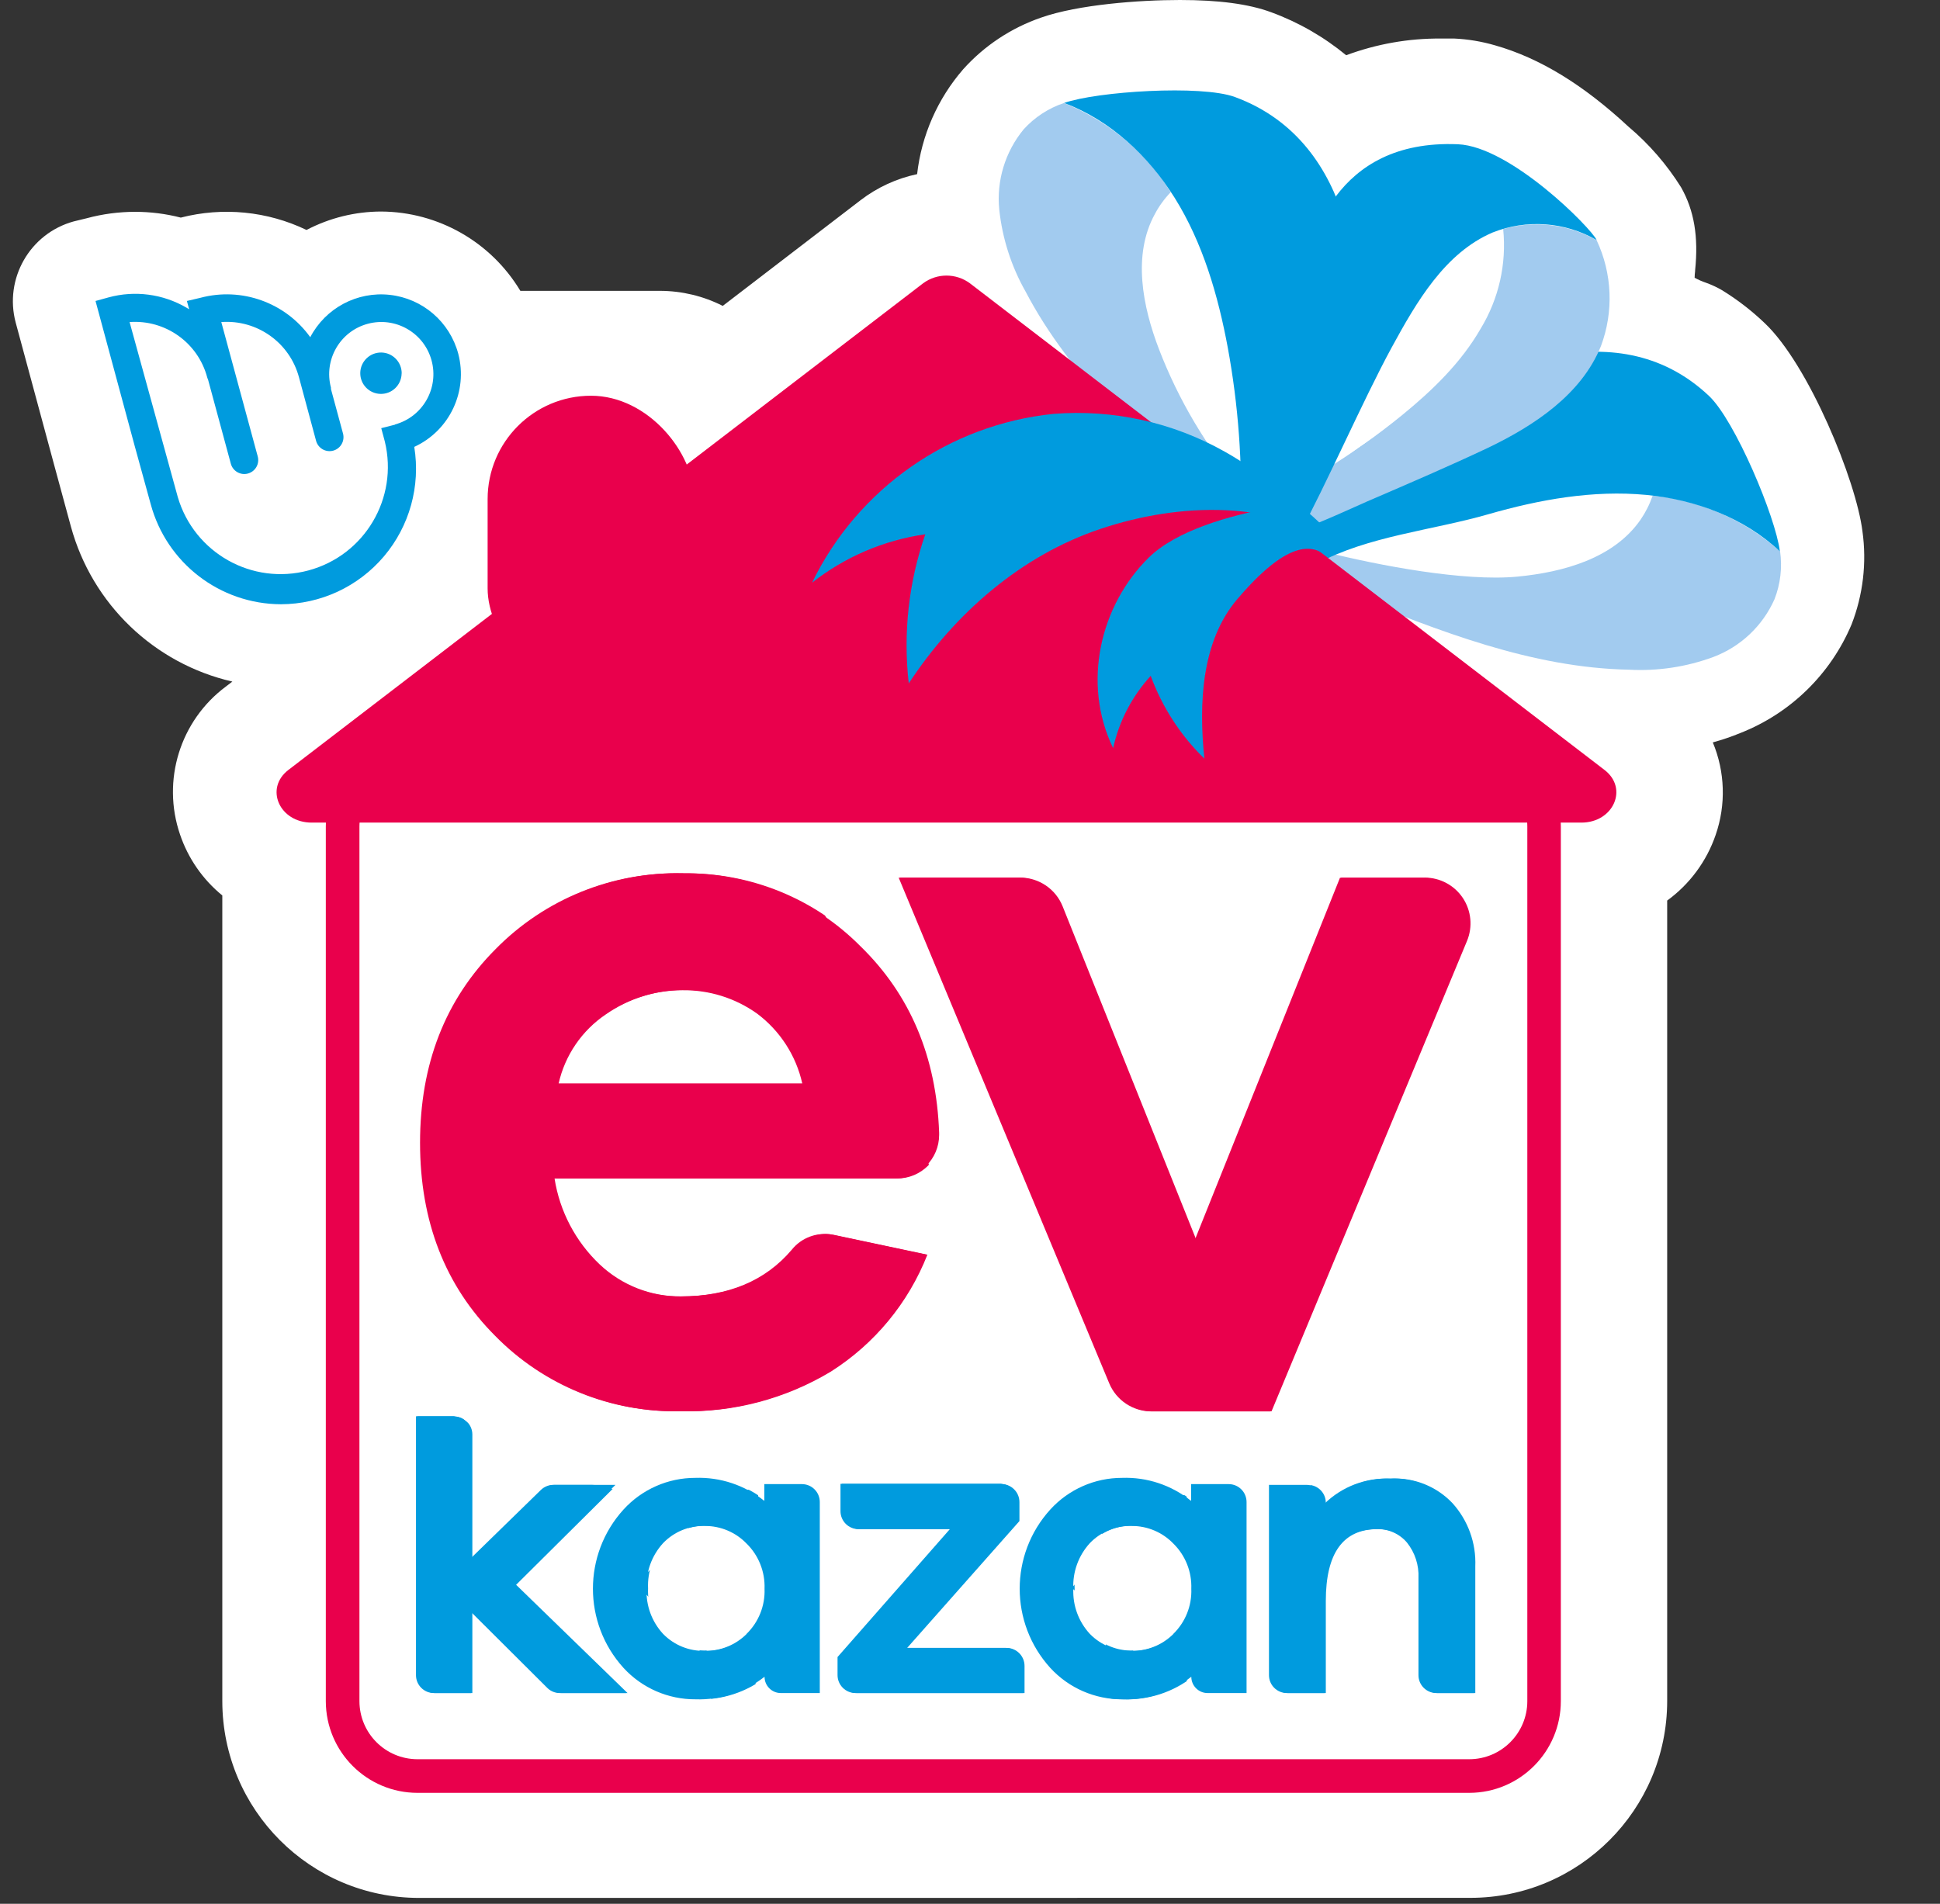
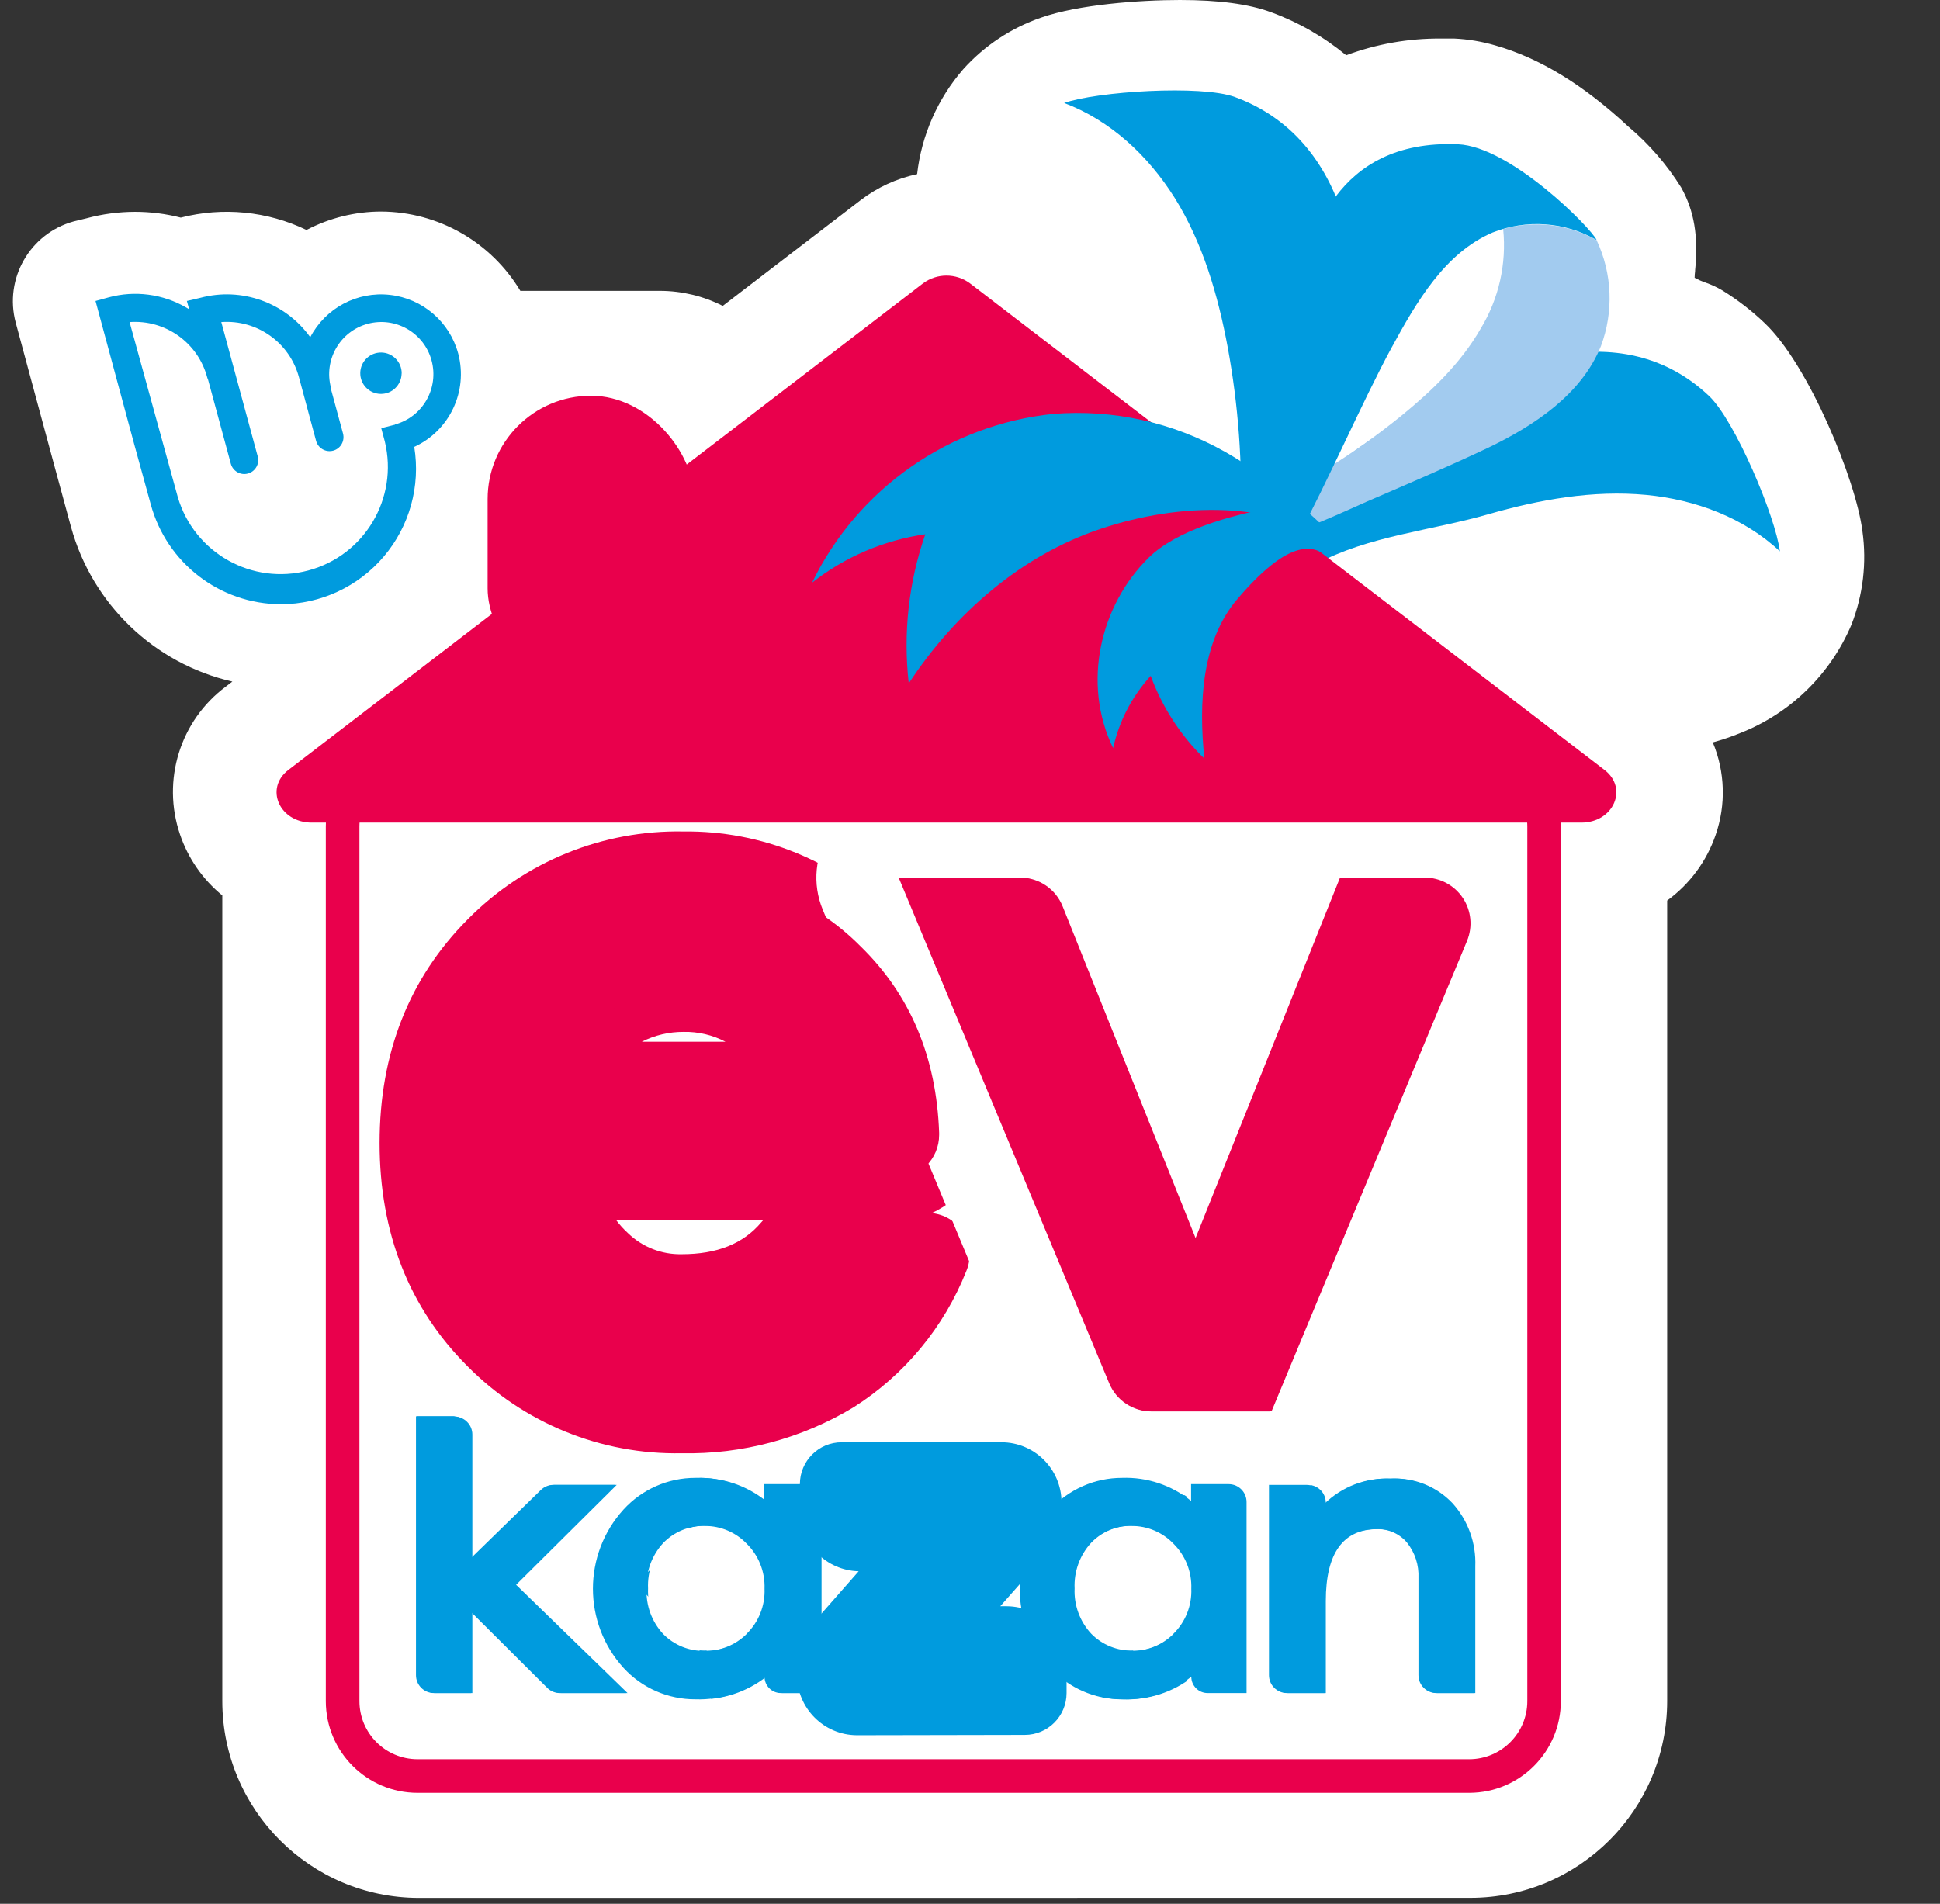
<svg xmlns="http://www.w3.org/2000/svg" width="54px" height="53px" viewBox="0 0 54 53" version="1.1">
  <rect x="0" y="0" width="54" height="53" fill="#333333" stroke="none" />
  <title>3B6FA884-D744-465C-8E03-17BCF3654CCA</title>
  <g id="06-Results-Draw" stroke="none" stroke-width="1" fill="none" fill-rule="evenodd">
    <g id="06_1-Result-Desktop" transform="translate(-448, -480)" fill-rule="nonzero">
      <g id="Contenuto-pagina" transform="translate(0, 189)">
        <g id="Components-/-Results-/-Desktop-/-Line-EK-bis" transform="translate(431, 280)">
          <g id="Assets-/-Logo-/-square-/-EvKazan" transform="translate(17.075, 11)">
            <g id="logo-evkazan-square" transform="translate(0.282, 0)">
-               <path d="M8.083,24.24 C8.083,24.24 6.385,48.949 8.999,50.067 C11.613,51.186 41.193,50.591 41.193,50.591 C41.193,50.591 44.59,47.126 44.263,42.878 C43.937,38.629 43.807,23.791 43.807,23.791 L41.061,21.158 C41.061,21.158 11.282,20.513 8.083,24.24 Z" id="Path" fill="#FFFFFF" />
+               <path d="M8.083,24.24 C8.083,24.24 6.385,48.949 8.999,50.067 C41.193,50.591 44.59,47.126 44.263,42.878 C43.937,38.629 43.807,23.791 43.807,23.791 L41.061,21.158 C41.061,21.158 11.282,20.513 8.083,24.24 Z" id="Path" fill="#FFFFFF" />
              <path d="M25.679,51.911 C17.906,51.911 9.997,51.751 8.543,51.131 C7.352,50.624 6.205,49.095 6.398,36.715 C6.494,30.43 6.919,24.221 6.923,24.16 C6.941,23.91 7.038,23.672 7.201,23.481 C7.829,22.74 9.531,20.758 25.727,20.144 C33.517,19.845 41.005,20.004 41.087,20.004 C41.373,20.011 41.648,20.123 41.857,20.32 L44.598,22.935 C44.828,23.153 44.958,23.456 44.96,23.772 C44.96,23.921 45.094,38.619 45.415,42.779 C45.777,47.501 42.169,51.24 42.016,51.397 C41.803,51.615 41.513,51.741 41.208,51.747 C38.914,51.793 32.347,51.911 25.679,51.911 Z M9.568,49.02 C11.716,49.631 26.939,49.686 40.657,49.422 C41.413,48.517 43.326,45.907 43.1,42.953 C42.805,39.101 42.669,26.932 42.644,24.282 L40.584,22.319 C26.859,22.044 11.862,22.88 9.213,24.776 C8.512,35.296 8.455,47.294 9.568,49.02 Z" id="Shape" fill="#FFFFFF" />
              <path d="M11.301,52.837 C8.281,52.833 5.834,50.383 5.831,47.361 L5.831,24.929 C5.287,24.485 4.879,23.897 4.654,23.232 C4.139,21.726 4.656,20.06 5.933,19.111 L6.111,18.975 C3.935,18.475 2.209,16.819 1.618,14.664 L1.166,13.001 L0.08,8.981 C-0.246,7.759 0.473,6.502 1.691,6.165 L2.061,6.075 C2.498,5.957 2.949,5.898 3.401,5.897 C3.831,5.897 4.259,5.951 4.675,6.058 C5.846,5.757 7.085,5.878 8.175,6.402 C8.817,6.066 9.53,5.89 10.255,5.889 C11.842,5.898 13.309,6.735 14.127,8.097 L18.013,8.097 C18.62,8.098 19.219,8.241 19.761,8.516 L23.601,5.57 C24.064,5.216 24.6,4.969 25.171,4.848 C25.294,3.767 25.741,2.75 26.453,1.929 C27.043,1.271 27.792,0.775 28.628,0.488 C29.653,0.128 31.349,0 32.487,0 C33.573,0 34.402,0.111 35.021,0.339 C35.782,0.617 36.489,1.023 37.114,1.538 C37.958,1.224 38.851,1.066 39.751,1.073 C39.873,1.073 39.997,1.073 40.124,1.073 C40.509,1.091 40.89,1.155 41.26,1.263 C42.499,1.615 43.713,2.357 44.973,3.528 C45.546,4.011 46.041,4.582 46.438,5.218 C46.8,5.861 46.923,6.59 46.827,7.523 L46.827,7.542 C46.819,7.605 46.814,7.668 46.813,7.732 C46.914,7.788 47.021,7.835 47.131,7.872 C47.287,7.928 47.437,7.998 47.581,8.082 C48.006,8.344 48.402,8.65 48.763,8.995 C49.989,10.154 51.308,13.378 51.484,14.788 C51.607,15.666 51.502,16.561 51.18,17.387 C50.598,18.767 49.485,19.854 48.093,20.404 C47.841,20.508 47.582,20.596 47.319,20.668 C47.661,21.487 47.689,22.404 47.399,23.242 C47.147,23.977 46.676,24.615 46.049,25.071 L46.049,47.359 C46.045,50.381 43.598,52.831 40.578,52.835 L11.301,52.837 Z M39.272,46.053 L39.272,25.828 L12.605,25.828 L12.605,46.051 L39.272,46.053 Z" id="Shape" fill="#FFFFFF" />
              <path d="M19.045,48.479 C17.97,48.48 16.943,48.035 16.207,47.252 C14.629,45.549 14.629,42.917 16.207,41.214 C16.942,40.429 17.969,39.983 19.045,39.983 C19.557,39.975 20.067,40.055 20.552,40.221 C20.685,40.171 20.827,40.145 20.97,40.146 L22.017,40.146 C22.933,40.152 23.675,40.894 23.68,41.811 L23.68,47.134 C23.68,47.778 23.159,48.299 22.517,48.299 L21.433,48.299 C21.2,48.3 20.97,48.25 20.759,48.152 C20.215,48.375 19.632,48.486 19.045,48.479 L19.045,48.479 Z M19.313,43.661 C19.189,43.647 19.066,43.692 18.98,43.783 C18.944,43.82 18.846,43.921 18.846,44.246 C18.846,44.57 18.94,44.665 18.976,44.696 C19.063,44.787 19.188,44.832 19.313,44.817 C19.445,44.818 19.571,44.761 19.658,44.66 C19.768,44.55 19.821,44.396 19.802,44.241 C19.817,44.086 19.762,43.933 19.652,43.822 C19.569,43.716 19.443,43.654 19.308,43.653 L19.313,43.661 Z" id="Shape" fill="#009BDE" />
              <path d="M19.045,41.147 C19.741,41.123 20.423,41.351 20.966,41.788 L20.966,41.321 L22.012,41.321 C22.288,41.321 22.511,41.544 22.511,41.82 L22.511,47.134 L21.426,47.134 C21.176,47.134 20.972,46.931 20.972,46.68 C20.425,47.108 19.745,47.331 19.051,47.308 C18.29,47.312 17.564,46.995 17.048,46.435 C15.911,45.184 15.911,43.273 17.048,42.023 C17.561,41.462 18.285,41.142 19.045,41.143 M19.313,45.961 C19.746,45.962 20.162,45.787 20.466,45.477 C20.803,45.148 20.985,44.691 20.966,44.22 C20.983,43.75 20.802,43.294 20.466,42.964 C20.164,42.65 19.748,42.473 19.313,42.473 C18.873,42.46 18.448,42.633 18.143,42.951 C17.826,43.296 17.66,43.754 17.682,44.223 C17.662,44.686 17.827,45.139 18.143,45.479 C18.449,45.794 18.874,45.965 19.313,45.951 M19.045,38.818 C17.657,38.817 16.33,39.391 15.38,40.404 C13.363,42.559 13.363,45.911 15.38,48.067 C16.331,49.078 17.657,49.65 19.045,49.648 C19.628,49.652 20.208,49.567 20.765,49.395 C20.98,49.447 21.2,49.473 21.42,49.472 L22.504,49.472 C23.122,49.471 23.714,49.224 24.15,48.786 C24.586,48.347 24.83,47.753 24.827,47.134 L24.827,41.822 C24.826,40.259 23.561,38.993 22,38.992 L20.953,38.992 C20.827,38.992 20.7,39.002 20.575,39.023 C20.072,38.883 19.554,38.813 19.032,38.814 L19.045,38.818 Z" id="Shape" fill="#FFFFFF" />
              <path d="M30.917,48.479 C29.843,48.48 28.816,48.035 28.08,47.252 C26.503,45.549 26.503,42.917 28.08,41.214 C28.81,40.425 29.837,39.978 30.911,39.983 C31.43,39.972 31.948,40.053 32.439,40.221 C32.573,40.171 32.715,40.145 32.858,40.146 L33.904,40.146 C34.82,40.152 35.562,40.894 35.568,41.811 L35.568,47.134 C35.568,47.778 35.047,48.299 34.404,48.299 L33.32,48.299 C33.087,48.299 32.858,48.249 32.646,48.152 C32.098,48.377 31.51,48.488 30.917,48.479 L30.917,48.479 Z M31.185,43.661 C31.061,43.647 30.938,43.692 30.853,43.783 C30.815,43.82 30.719,43.923 30.719,44.246 C30.719,44.568 30.813,44.665 30.848,44.696 C30.936,44.787 31.06,44.832 31.185,44.817 C31.317,44.818 31.443,44.76 31.529,44.66 C31.639,44.551 31.693,44.396 31.675,44.241 C31.69,44.086 31.634,43.933 31.524,43.822 C31.442,43.717 31.317,43.654 31.183,43.653 L31.185,43.661 Z" id="Shape" fill="#009BDE" />
              <path d="M30.917,41.147 C31.614,41.123 32.296,41.351 32.839,41.788 L32.839,41.321 L33.885,41.321 C34.16,41.321 34.383,41.544 34.383,41.82 L34.383,47.134 L33.299,47.134 C33.048,47.134 32.845,46.931 32.845,46.68 C32.298,47.108 31.618,47.331 30.924,47.308 C30.163,47.312 29.436,46.995 28.921,46.435 C27.784,45.184 27.784,43.273 28.921,42.023 C29.433,41.462 30.158,41.142 30.917,41.143 M31.185,45.961 C31.619,45.962 32.035,45.787 32.338,45.477 C32.676,45.148 32.857,44.691 32.839,44.22 C32.856,43.75 32.674,43.294 32.338,42.964 C32.036,42.65 31.62,42.473 31.185,42.473 C30.745,42.46 30.32,42.633 30.015,42.951 C29.698,43.296 29.533,43.754 29.555,44.223 C29.534,44.686 29.7,45.139 30.015,45.479 C30.322,45.794 30.747,45.965 31.185,45.951 M30.917,38.795 C29.53,38.794 28.203,39.368 27.253,40.381 C25.235,42.536 25.235,45.888 27.253,48.044 C28.2,49.063 29.527,49.644 30.917,49.648 C31.5,49.652 32.081,49.567 32.638,49.395 C32.852,49.447 33.072,49.473 33.293,49.472 L34.377,49.472 C34.996,49.473 35.59,49.226 36.027,48.788 C36.464,48.349 36.708,47.754 36.706,47.134 L36.706,41.822 C36.705,40.259 35.44,38.993 33.879,38.992 L32.832,38.992 C32.705,38.992 32.579,39.002 32.454,39.023 C31.951,38.883 31.432,38.813 30.911,38.814 L30.917,38.795 Z" id="Shape" fill="#FFFFFF" />
              <path d="M15.278,48.308 C14.838,48.309 14.416,48.135 14.106,47.824 L13.871,47.591 C13.69,48.026 13.266,48.308 12.796,48.308 L11.755,48.308 C10.841,48.301 10.101,47.56 10.094,46.644 L10.094,39.438 C10.094,38.795 10.615,38.273 11.257,38.273 L12.293,38.273 C13.208,38.28 13.948,39.021 13.955,39.936 L13.955,40.619 C14.262,40.334 14.665,40.177 15.083,40.177 L16.808,40.177 C17.279,40.177 17.705,40.462 17.885,40.898 C18.065,41.335 17.963,41.837 17.628,42.17 L15.671,44.114 L17.923,46.309 C18.263,46.64 18.369,47.144 18.191,47.583 C18.012,48.023 17.585,48.31 17.111,48.31 L15.278,48.308 Z" id="Path" fill="#009BDE" />
              <path d="M12.293,39.438 C12.568,39.438 12.791,39.661 12.791,39.936 L12.791,43.364 L12.802,43.364 L14.736,41.478 C14.829,41.388 14.953,41.338 15.083,41.338 L16.81,41.338 L14.009,44.12 L17.111,47.134 L15.278,47.134 C15.146,47.135 15.02,47.083 14.926,46.99 L12.791,44.876 L12.791,47.134 L11.755,47.134 C11.48,47.134 11.257,46.911 11.257,46.636 L11.257,39.429 L12.293,39.429 M12.293,37.108 L11.259,37.108 C9.974,37.108 8.932,38.151 8.932,39.438 L8.932,46.644 C8.935,48.205 10.198,49.47 11.758,49.472 L12.793,49.472 C13.207,49.473 13.613,49.363 13.97,49.154 C14.374,49.364 14.822,49.474 15.278,49.472 L17.115,49.472 C18.062,49.473 18.916,48.898 19.272,48.02 C19.629,47.142 19.418,46.134 18.739,45.473 L17.337,44.105 L18.417,43.028 C19.106,42.371 19.326,41.36 18.972,40.476 C18.618,39.591 17.761,39.012 16.81,39.013 L14.966,39.013 C14.572,37.873 13.5,37.108 12.295,37.106 L12.293,37.108 Z" id="Shape" fill="#FFFFFF" />
              <path d="M39.672,48.308 C38.757,48.301 38.017,47.56 38.01,46.644 L38.01,43.931 C38.012,43.866 38.004,43.8 37.987,43.737 C37.943,43.734 37.899,43.739 37.857,43.751 C37.857,43.751 37.721,43.925 37.721,44.57 L37.721,47.134 C37.721,47.778 37.2,48.299 36.558,48.299 L35.511,48.299 C34.596,48.292 33.856,47.552 33.85,46.636 L33.85,41.338 C33.85,41.029 33.972,40.733 34.19,40.514 C34.409,40.296 34.705,40.173 35.013,40.173 L36.06,40.173 C36.3,40.173 36.538,40.225 36.756,40.326 C37.269,40.101 37.823,39.989 38.383,39.997 C39.337,39.972 40.258,40.353 40.917,41.045 C41.558,41.74 41.901,42.659 41.871,43.605 L41.871,47.134 C41.871,47.778 41.35,48.299 40.708,48.299 L39.672,48.308 Z" id="Path" fill="#009BDE" />
              <path d="M38.385,41.162 C39.018,41.136 39.632,41.384 40.069,41.843 C40.505,42.323 40.734,42.956 40.708,43.605 L40.708,47.134 L39.661,47.134 C39.386,47.134 39.163,46.911 39.163,46.636 L39.163,43.931 C39.181,43.574 39.067,43.222 38.843,42.943 C38.63,42.694 38.316,42.557 37.989,42.57 C37.028,42.57 36.547,43.237 36.547,44.57 L36.547,47.134 L35.501,47.134 C35.226,47.134 35.003,46.911 35.003,46.636 L35.003,41.338 L36.049,41.338 C36.324,41.338 36.547,41.561 36.547,41.836 L36.547,41.862 C37.034,41.388 37.694,41.135 38.372,41.164 M38.372,38.834 C37.813,38.831 37.257,38.917 36.725,39.09 C36.504,39.036 36.277,39.008 36.049,39.008 L35.003,39.008 C33.717,39.008 32.675,40.051 32.675,41.338 L32.675,46.644 C32.678,48.205 33.941,49.47 35.501,49.472 L36.547,49.472 C37.081,49.471 37.599,49.285 38.012,48.946 C38.491,49.289 39.065,49.473 39.653,49.472 L40.699,49.472 C41.32,49.475 41.916,49.23 42.355,48.791 C42.794,48.352 43.039,47.755 43.037,47.134 L43.037,43.607 C43.062,42.367 42.607,41.166 41.767,40.255 C40.89,39.326 39.661,38.813 38.385,38.841 L38.372,38.834 Z" id="Shape" fill="#FFFFFF" />
              <path d="M23.492,48.308 C22.576,48.302 21.834,47.56 21.828,46.642 L21.828,46.137 C21.828,45.854 21.931,45.581 22.117,45.368 L23.544,43.743 C22.639,43.722 21.913,42.984 21.908,42.077 L21.908,41.317 C21.908,40.674 22.429,40.152 23.071,40.152 L27.517,40.152 C28.437,40.152 29.185,40.896 29.191,41.818 L29.191,42.346 C29.191,42.629 29.087,42.903 28.9,43.116 L27.485,44.717 L27.667,44.717 C28.584,44.723 29.325,45.465 29.331,46.382 L29.331,47.134 C29.331,47.778 28.81,48.299 28.167,48.299 L23.492,48.308 Z" id="Path" fill="#009BDE" />
-               <path d="M27.519,41.317 C27.795,41.317 28.019,41.541 28.019,41.818 L28.019,42.346 L24.894,45.877 L27.661,45.877 C27.937,45.877 28.161,46.102 28.161,46.378 L28.161,47.134 L23.494,47.134 C23.218,47.134 22.994,46.91 22.994,46.634 L22.994,46.131 L26.121,42.57 L23.574,42.57 C23.297,42.57 23.074,42.346 23.074,42.069 L23.074,41.309 L27.519,41.309 M27.519,38.979 L23.074,38.979 C21.788,38.979 20.746,40.022 20.746,41.309 L20.746,42.069 C20.746,42.853 21.071,43.602 21.644,44.137 L21.244,44.593 C20.871,45.018 20.665,45.565 20.665,46.131 L20.665,46.634 C20.667,48.196 21.931,49.462 23.492,49.464 L28.159,49.464 C28.776,49.464 29.368,49.218 29.805,48.782 C30.241,48.345 30.486,47.752 30.486,47.134 L30.486,46.374 C30.487,45.537 30.117,44.743 29.475,44.206 L29.762,43.881 C30.139,43.455 30.346,42.906 30.346,42.337 L30.346,41.809 C30.344,40.247 29.079,38.981 27.519,38.979 L27.519,38.979 Z" id="Shape" fill="#FFFFFF" />
              <path d="M18.616,40.458 C16.375,40.501 14.215,39.62 12.643,38.022 C11.027,36.405 10.209,34.318 10.209,31.819 C10.209,29.32 11.033,27.233 12.657,25.599 C14.241,23.99 16.416,23.103 18.672,23.148 C20.836,23.122 22.919,23.971 24.448,25.503 C26.05,27.061 26.905,29.077 26.993,31.492 L26.993,31.595 C26.993,32.533 26.441,33.384 25.585,33.767 L25.704,33.792 C26.045,33.863 26.336,34.082 26.498,34.39 C26.66,34.699 26.676,35.063 26.541,35.384 C25.921,36.949 24.822,38.277 23.402,39.178 C21.959,40.049 20.3,40.492 18.616,40.458 L18.616,40.458 Z M16.791,33.964 C16.89,34.096 17.001,34.219 17.124,34.331 C17.523,34.717 18.06,34.928 18.616,34.917 C19.601,34.917 20.326,34.628 20.832,34.031 L20.891,33.964 L16.791,33.964 Z M19.836,29.001 C19.477,28.813 19.077,28.719 18.672,28.727 C18.268,28.725 17.869,28.819 17.509,29.001 L19.836,29.001 Z" id="Shape" fill="#E9004C" />
-               <path d="M18.672,24.313 C20.533,24.288 22.324,25.018 23.636,26.339 C25.023,27.688 25.754,29.42 25.83,31.534 L25.83,31.595 C25.83,32.265 25.287,32.808 24.618,32.808 L15.079,32.808 C15.222,33.722 15.664,34.563 16.335,35.2 C16.95,35.781 17.766,36.101 18.612,36.092 C19.947,36.092 20.981,35.659 21.715,34.794 C21.939,34.521 22.271,34.36 22.624,34.354 C22.699,34.353 22.775,34.361 22.85,34.377 L25.457,34.93 C24.929,36.273 23.988,37.413 22.77,38.185 C21.516,38.939 20.074,39.322 18.612,39.289 C16.68,39.332 14.817,38.574 13.463,37.194 C12.068,35.798 11.37,34.004 11.37,31.815 C11.37,29.625 12.073,27.827 13.478,26.42 C14.843,25.03 16.721,24.267 18.668,24.311 M15.192,30.166 L22.01,30.166 C21.842,29.386 21.4,28.693 20.765,28.212 C20.155,27.775 19.422,27.547 18.672,27.56 C17.899,27.56 17.144,27.797 16.508,28.239 C15.84,28.689 15.369,29.379 15.192,30.166 M18.672,21.975 C15.987,21.975 13.687,22.914 11.835,24.768 C9.983,26.622 9.045,28.989 9.045,31.81 C9.045,34.632 9.979,36.995 11.82,38.839 C13.608,40.66 16.065,41.665 18.616,41.617 C20.512,41.649 22.378,41.145 24.001,40.163 C25.631,39.136 26.894,37.619 27.609,35.828 C27.878,35.188 27.849,34.461 27.527,33.845 C27.503,33.798 27.478,33.754 27.452,33.711 C27.912,33.098 28.16,32.353 28.159,31.586 L28.159,31.526 C28.159,31.498 28.159,31.47 28.159,31.442 C28.063,28.718 27.088,26.435 25.263,24.659 C23.518,22.911 21.142,21.943 18.674,21.973 L18.672,21.975 Z" id="Shape" fill="#FFFFFF" />
              <path d="M31.727,40.458 C30.745,40.461 29.857,39.872 29.478,38.964 L23.628,24.889 C23.478,24.53 23.518,24.119 23.734,23.795 C23.949,23.471 24.313,23.276 24.702,23.276 L28.05,23.276 C29.047,23.273 29.943,23.88 30.311,24.807 L32.947,31.387 L35.905,24.007 C36.082,23.565 36.509,23.276 36.985,23.276 L39.287,23.276 C40.101,23.276 40.862,23.683 41.314,24.361 C41.766,25.039 41.849,25.898 41.536,26.651 L36.095,39.748 C35.915,40.183 35.49,40.467 35.019,40.466 L31.727,40.458 Z" id="Path" fill="#E9004C" />
              <path d="M39.303,24.432 C39.728,24.433 40.125,24.645 40.361,24.999 C40.597,25.353 40.64,25.801 40.478,26.194 L35.036,39.291 L31.727,39.291 C31.214,39.291 30.751,38.982 30.553,38.508 L24.693,24.432 L28.042,24.432 C28.562,24.433 29.029,24.75 29.222,25.233 L32.939,34.509 L36.976,24.434 L39.278,24.434 M39.278,22.105 L36.976,22.105 C36.024,22.106 35.169,22.686 34.816,23.571 L32.933,28.255 L31.393,24.365 C30.848,22.993 29.519,22.095 28.044,22.103 L24.695,22.103 C23.917,22.102 23.19,22.492 22.758,23.14 C22.326,23.788 22.246,24.61 22.546,25.329 L28.406,39.404 C28.962,40.75 30.275,41.627 31.729,41.625 L35.038,41.625 C35.979,41.625 36.827,41.059 37.188,40.19 L42.629,27.093 C43.091,25.981 42.968,24.711 42.3,23.709 C41.633,22.707 40.509,22.105 39.306,22.105 L39.278,22.105 Z" id="Shape" fill="#FFFFFF" />
              <path d="M12.398,9.846 C12.161,8.96 11.406,8.31 10.495,8.209 C9.585,8.107 8.705,8.575 8.279,9.387 C7.586,8.421 6.368,7.985 5.22,8.291 L4.845,8.379 C4.845,8.379 4.889,8.539 4.908,8.61 L4.832,8.564 C4.177,8.183 3.397,8.08 2.666,8.279 L2.302,8.379 L3.386,12.393 L3.386,12.393 L3.838,14.036 L3.838,14.036 C4.281,15.675 5.764,16.816 7.461,16.822 C8.566,16.82 9.614,16.334 10.329,15.49 C11.043,14.647 11.352,13.533 11.174,12.441 C12.158,11.989 12.675,10.894 12.398,9.846 Z M10.636,11.823 L10.255,11.92 L10.355,12.293 C10.737,13.869 9.792,15.462 8.227,15.881 C6.662,16.301 5.049,15.395 4.592,13.839 L4.592,13.839 L3.25,8.966 C4.245,8.894 5.152,9.539 5.41,10.504 C5.416,10.527 5.425,10.549 5.435,10.571 L6.069,12.913 C6.127,13.119 6.341,13.24 6.547,13.182 C6.754,13.124 6.874,12.91 6.816,12.703 L5.803,8.966 C6.799,8.893 7.707,9.538 7.965,10.504 L8.442,12.276 C8.5,12.482 8.714,12.603 8.921,12.545 C9.127,12.487 9.247,12.273 9.19,12.066 L8.855,10.83 C8.855,10.817 8.855,10.804 8.855,10.791 C8.649,10.018 9.106,9.224 9.877,9.015 C10.649,8.806 11.444,9.261 11.655,10.032 C11.866,10.804 11.414,11.601 10.644,11.815 L10.636,11.823 Z M10.822,10.401 C10.816,10.719 10.554,10.972 10.237,10.966 C9.919,10.961 9.666,10.699 9.671,10.381 C9.676,10.064 9.937,9.81 10.255,9.814 C10.57,9.818 10.824,10.075 10.824,10.391 L10.822,10.401 Z" id="Shape" fill="#009BDE" />
-               <path d="M31.907,9.731 C31.441,8.518 31.166,7.095 31.788,5.96 C31.906,5.737 32.055,5.532 32.23,5.35 C31.525,4.23 30.485,3.361 29.258,2.868 C28.827,3.012 28.441,3.265 28.136,3.601 C27.621,4.227 27.376,5.033 27.458,5.84 C27.544,6.64 27.792,7.414 28.188,8.113 C29.444,10.516 31.52,12.372 33.548,14.172 C33.725,14.337 33.936,14.461 34.166,14.536 C34.176,14.214 34.18,13.889 34.176,13.566 C33.212,12.423 32.445,11.127 31.907,9.731 L31.907,9.731 Z" id="Path" fill="#A2CBEF" />
-               <path d="M41.878,16.053 C43.171,15.929 44.563,15.54 45.306,14.471 C45.449,14.263 45.563,14.036 45.645,13.797 C46.961,13.927 48.203,14.471 49.192,15.349 C49.255,15.799 49.202,16.258 49.037,16.681 C48.708,17.422 48.097,18.001 47.34,18.288 C46.587,18.567 45.785,18.688 44.983,18.644 C42.273,18.59 39.689,17.563 37.173,16.549 C36.946,16.465 36.74,16.332 36.57,16.16 C36.855,16.005 36.29,15.521 36.57,15.378 C38.031,15.741 40.392,16.195 41.878,16.053 Z" id="Path" fill="#A2CBEF" />
              <path d="M32.336,5.501 C33.123,6.758 33.548,8.224 33.818,9.676 C34.113,11.278 34.232,12.907 34.174,14.534 C35.89,15.052 36.985,11.08 37.265,9.791 C37.608,8.218 37.46,3.963 34.015,2.7 C33.079,2.357 30.177,2.545 29.264,2.866 C30.555,3.352 31.602,4.336 32.336,5.501 Z" id="Path" fill="#009BDE" />
              <path d="M45.467,13.778 C43.989,13.638 42.499,13.906 41.072,14.316 C39.511,14.767 37.713,14.922 36.283,15.701 C35.053,14.396 36.087,13.097 39.423,11.281 C40.837,10.512 44.544,8.503 47.212,11.021 C47.938,11.706 49.067,14.39 49.186,15.349 C48.194,14.415 46.833,13.908 45.467,13.778 Z" id="Path" fill="#009BDE" />
              <path d="M44.205,9.636 C44.564,8.678 44.521,7.615 44.086,6.689 C43.295,6.24 42.358,6.127 41.484,6.377 C41.583,7.346 41.362,8.32 40.856,9.152 C40.314,10.095 39.519,10.864 38.678,11.551 C37.992,12.11 37.27,12.622 36.516,13.085 C36.334,13.418 35.794,14.494 35.612,14.83 C36.286,14.61 37.468,14.059 37.677,13.969 C38.933,13.428 39.979,12.978 41.049,12.473 C42.365,11.844 43.667,10.971 44.205,9.636 Z" id="Path" fill="#A2CBEF" />
              <path d="M41.189,6.473 C42.136,6.097 43.203,6.174 44.086,6.683 C43.933,6.347 41.689,4.077 40.224,4.016 C36.754,3.871 36.108,6.756 35.861,7.755 C35.302,10.007 35.168,12.255 35.122,14.597 C35.122,14.415 35.296,15.1 35.769,14.945 C36.568,13.478 37.581,11.143 38.38,9.674 C39.075,8.4 39.86,7.043 41.189,6.473 Z" id="Path" fill="#009BDE" />
              <path d="M40.54,49.912 L11.264,49.912 C9.856,49.911 8.715,48.77 8.712,47.361 L8.712,23.01 C8.715,21.601 9.856,20.46 11.264,20.458 L40.54,20.458 C41.947,20.461 43.087,21.602 43.089,23.01 L43.089,47.359 C43.088,48.768 41.948,49.91 40.54,49.912 L40.54,49.912 Z M11.264,21.393 C10.372,21.394 9.649,22.117 9.648,23.01 L9.648,47.359 C9.649,48.251 10.372,48.975 11.264,48.976 L40.54,48.976 C41.432,48.975 42.155,48.251 42.156,47.359 L42.156,23.01 C42.155,22.117 41.432,21.394 40.54,21.393 L11.264,21.393 Z" id="Shape" fill="#E9004C" />
              <path d="M44.305,21.435 L26.638,7.885 C26.251,7.601 25.726,7.601 25.34,7.885 L7.67,21.435 C7.001,21.948 7.421,22.901 8.319,22.901 L43.657,22.901 C44.554,22.903 44.975,21.948 44.305,21.435 Z" id="Path" fill="#E9004C" />
              <rect id="Rectangle" fill="#E9004C" x="13.216" y="11.017" width="5.755" height="8.241" rx="2.878" />
              <path d="M22.462,47.134 L21.378,47.134 C21.127,47.134 20.924,46.931 20.924,46.68 L20.924,46.68 C20.377,47.108 19.697,47.331 19.003,47.308 C18.242,47.312 17.515,46.995 17,46.435 C15.863,45.184 15.863,43.273 17,42.023 C17.512,41.462 18.237,41.142 18.997,41.143 C19.693,41.119 20.375,41.346 20.918,41.784 L20.918,41.317 L21.964,41.317 C22.239,41.317 22.462,41.54 22.462,41.816 L22.462,47.134 Z M20.424,45.486 C20.761,45.157 20.943,44.7 20.924,44.229 C20.941,43.758 20.76,43.302 20.424,42.972 C20.122,42.659 19.706,42.482 19.271,42.482 C18.831,42.468 18.406,42.642 18.101,42.959 C17.784,43.305 17.618,43.763 17.641,44.231 C17.62,44.695 17.786,45.147 18.101,45.488 C18.408,45.802 18.832,45.973 19.271,45.959 C19.702,45.964 20.118,45.795 20.424,45.49 L20.424,45.486 Z" id="Shape" fill="#009BDE" />
              <path d="M34.341,47.134 L33.257,47.134 C33.006,47.134 32.803,46.931 32.803,46.68 L32.803,46.68 C32.256,47.108 31.576,47.331 30.882,47.308 C30.121,47.312 29.394,46.995 28.879,46.435 C27.742,45.184 27.742,43.273 28.879,42.023 C29.391,41.462 30.116,41.142 30.876,41.143 C31.572,41.119 32.254,41.346 32.797,41.784 L32.797,41.317 L33.843,41.317 C34.118,41.317 34.341,41.54 34.341,41.816 L34.341,47.134 Z M32.303,45.486 C32.64,45.157 32.822,44.7 32.803,44.229 C32.82,43.758 32.639,43.302 32.303,42.972 C32.001,42.659 31.585,42.482 31.15,42.482 C30.71,42.468 30.285,42.642 29.98,42.959 C29.663,43.305 29.497,43.763 29.519,44.231 C29.499,44.695 29.665,45.147 29.98,45.488 C30.287,45.802 30.711,45.973 31.15,45.959 C31.581,45.964 31.997,45.795 32.303,45.49 L32.303,45.486 Z" id="Shape" fill="#009BDE" />
              <path d="M14.884,46.998 L12.754,44.876 L12.754,44.876 L12.754,47.134 L11.72,47.134 C11.445,47.134 11.222,46.911 11.222,46.636 L11.222,39.429 L12.258,39.429 C12.533,39.429 12.756,39.653 12.756,39.928 L12.756,43.364 L12.766,43.364 L14.7,41.478 C14.793,41.388 14.918,41.338 15.047,41.338 L16.774,41.338 L13.974,44.12 L17.073,47.134 L15.236,47.134 C15.105,47.137 14.979,47.088 14.884,46.998 Z" id="Path" fill="#009BDE" />
              <path d="M40.032,41.843 C40.467,42.323 40.697,42.956 40.67,43.605 L40.67,47.134 L39.624,47.134 C39.349,47.134 39.126,46.911 39.126,46.636 L39.126,43.931 C39.143,43.574 39.029,43.222 38.805,42.943 C38.593,42.694 38.278,42.557 37.951,42.57 C36.99,42.57 36.51,43.237 36.51,44.57 L36.51,47.134 L35.463,47.134 C35.188,47.134 34.965,46.911 34.965,46.636 L34.965,41.338 L36.011,41.338 C36.286,41.338 36.51,41.561 36.51,41.836 L36.51,41.862 C36.996,41.388 37.656,41.135 38.334,41.164 C38.972,41.134 39.591,41.382 40.032,41.843 Z" id="Path" fill="#009BDE" />
              <path d="M28.124,47.134 L23.456,47.134 C23.18,47.134 22.956,46.91 22.956,46.634 L22.956,46.131 L26.083,42.57 L23.538,42.57 C23.262,42.57 23.038,42.346 23.038,42.069 L23.038,41.309 L27.483,41.309 C27.759,41.309 27.983,41.533 27.983,41.809 L27.983,42.337 L24.857,45.877 L27.625,45.877 C27.902,45.877 28.126,46.102 28.126,46.378 L28.124,47.134 Z" id="Path" fill="#009BDE" />
              <path d="M24.58,32.808 L15.043,32.808 C15.186,33.722 15.628,34.563 16.299,35.2 C16.914,35.781 17.73,36.101 18.576,36.092 C19.911,36.092 20.946,35.659 21.68,34.794 C21.951,34.454 22.388,34.293 22.814,34.375 L25.422,34.928 C24.894,36.271 23.953,37.411 22.734,38.183 C21.48,38.937 20.039,39.32 18.576,39.287 C16.645,39.33 14.781,38.572 13.428,37.192 C12.032,35.796 11.335,34.002 11.335,31.813 C11.335,29.623 12.037,27.825 13.442,26.418 C14.807,25.031 16.682,24.27 18.626,24.313 C20.487,24.288 22.278,25.018 23.59,26.339 C24.977,27.688 25.708,29.42 25.784,31.534 L25.784,31.595 C25.784,32.261 25.246,32.803 24.58,32.808 L24.58,32.808 Z M16.471,28.249 C15.805,28.698 15.335,29.383 15.156,30.166 L21.975,30.166 C21.802,29.388 21.356,28.698 20.719,28.22 C20.109,27.784 19.376,27.555 18.626,27.568 C17.855,27.571 17.103,27.808 16.471,28.249 Z" id="Shape" fill="#E9004C" />
              <path d="M35.001,39.293 L31.692,39.293 C31.178,39.293 30.715,38.984 30.518,38.51 L24.658,24.434 L28.006,24.434 C28.526,24.435 28.993,24.752 29.187,25.235 L32.904,34.511 L36.941,24.437 L39.243,24.437 C39.668,24.437 40.064,24.65 40.3,25.003 C40.536,25.357 40.58,25.806 40.417,26.198 L35.001,39.293 Z" id="Path" fill="#E9004C" />
              <path d="M28.967,11.522 C26.066,11.819 23.524,13.596 22.247,16.221 C23.161,15.503 24.248,15.038 25.399,14.874 C24.936,16.206 24.779,17.624 24.938,19.026 C26.215,17.079 28.065,15.464 30.273,14.725 C32.481,13.985 35.141,13.899 37.045,15.261 C36.39,14.438 34.779,13.154 33.741,12.578 C32.29,11.757 30.628,11.39 28.967,11.522 Z" id="Path" fill="#009BDE" />
              <path d="M31.619,15.523 C30.271,16.845 29.75,19.017 30.627,20.827 C30.793,20.076 31.154,19.383 31.673,18.816 C31.993,19.686 32.503,20.474 33.167,21.12 C33.008,19.593 33.084,17.855 34.078,16.686 C35.444,15.077 36.17,15.098 36.62,15.525 C36.635,14.36 35.746,14.01 34.975,14.149 C33.904,14.35 32.399,14.756 31.619,15.523 Z" id="Path" fill="#009BDE" />
            </g>
          </g>
        </g>
      </g>
    </g>
  </g>
</svg>